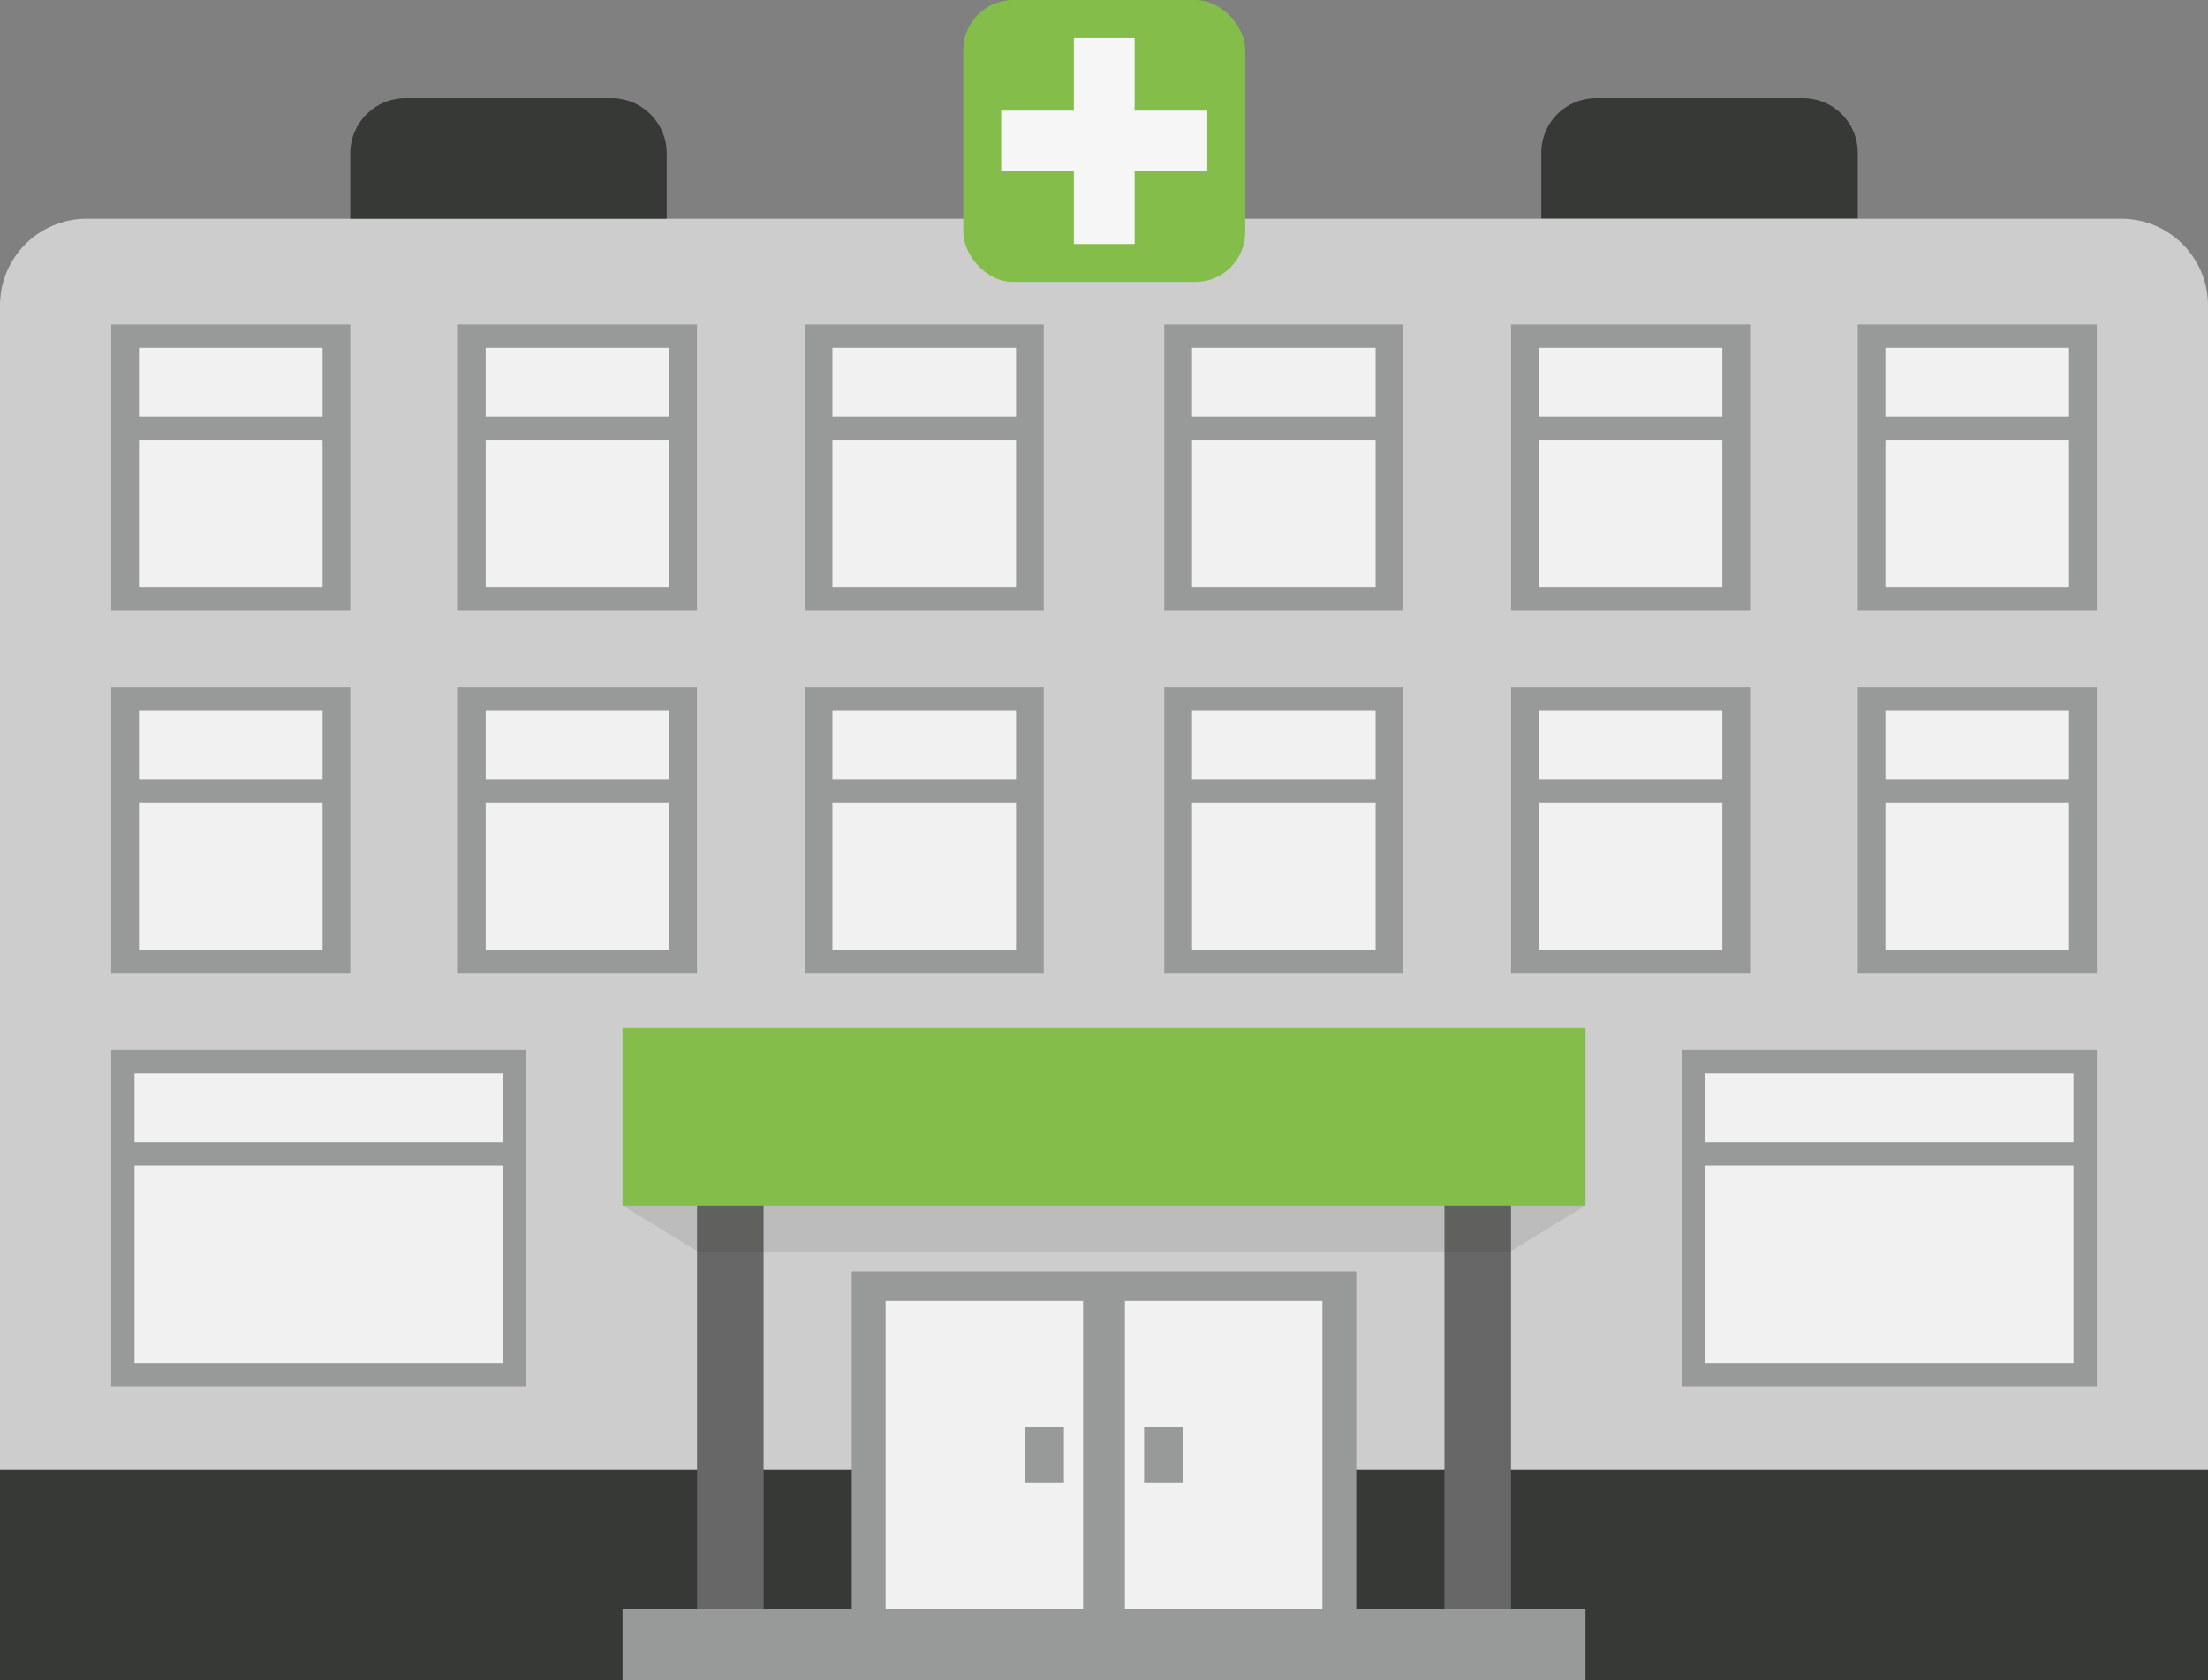
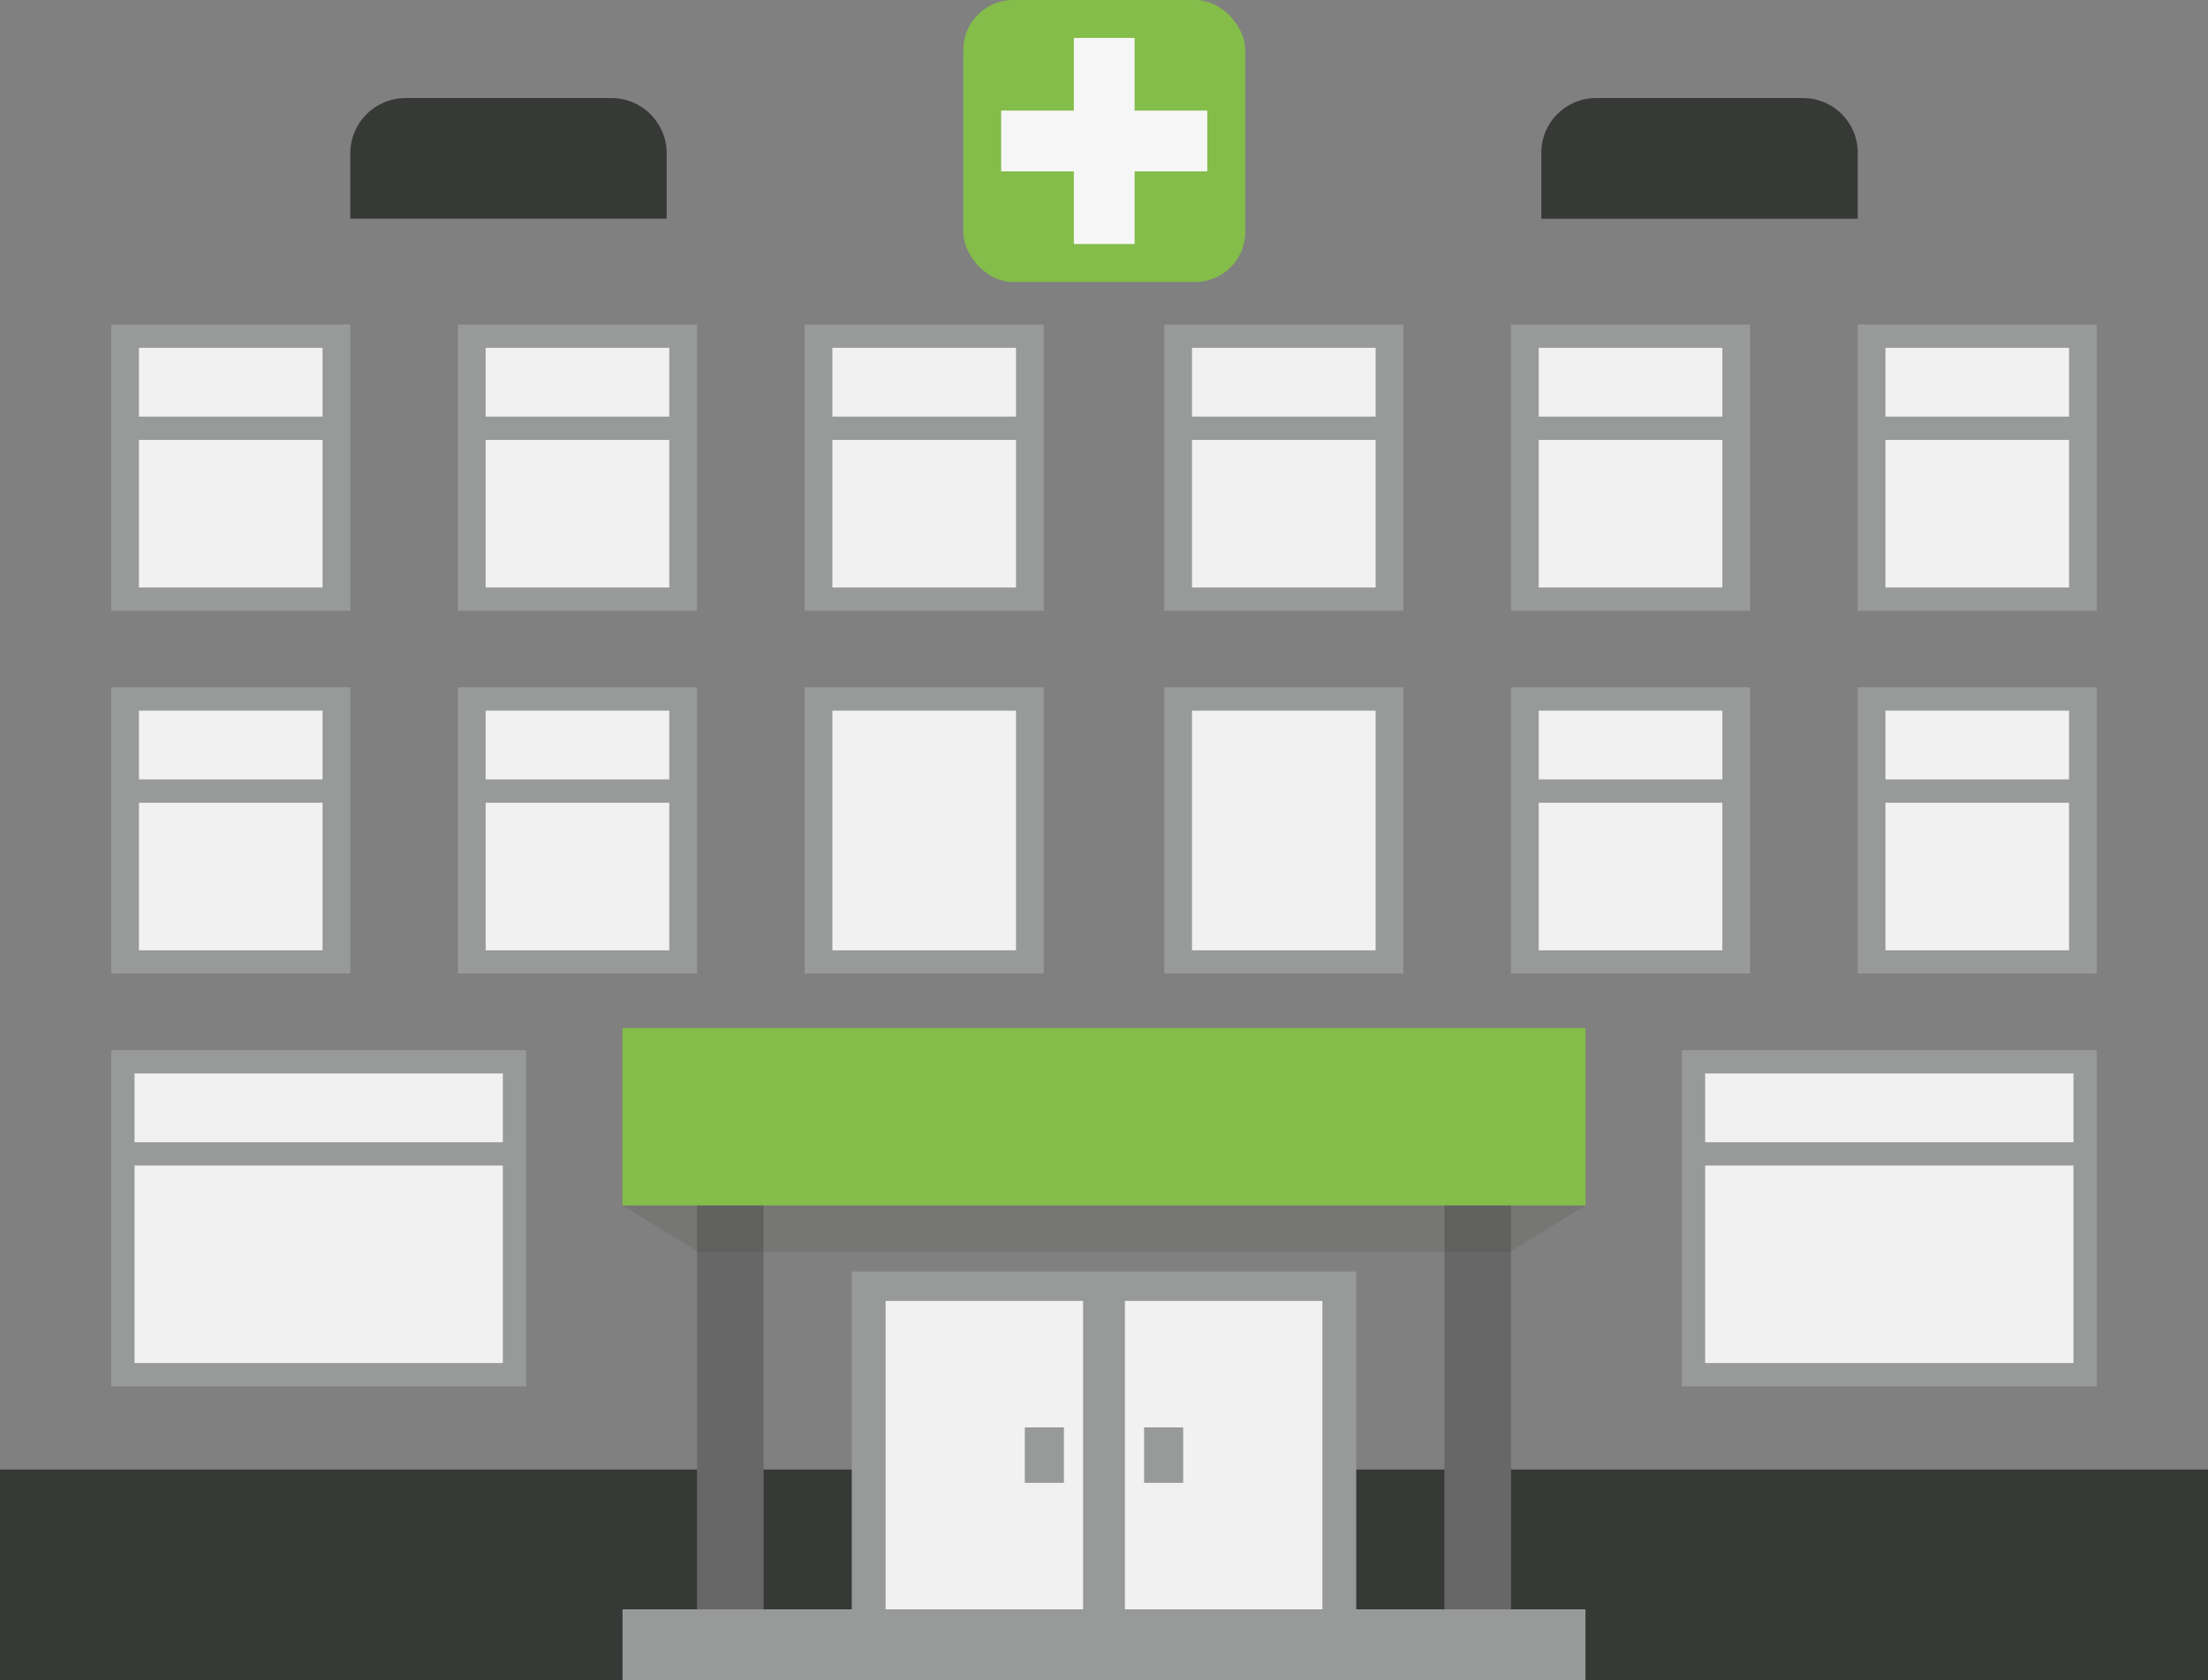
<svg xmlns="http://www.w3.org/2000/svg" viewBox="0 0 738.57 562.02">
  <rect x="0" y="0" width="738.57" height="562.02" fill="#808080" stroke="none" />
  <defs>
    <style>.d{fill:#f6f6f6;}.e{fill:#84bd49;}.f{fill:#373937;}.g{fill:#676767;}.h{fill:#cecdce;}.i{fill:#f1f1f1;}.j{fill:#1e1e1c;opacity:.1;}.k{fill:#989999;}</style>
  </defs>
  <g id="a" />
  <g id="b">
    <g id="c">
      <g>
        <path class="f" d="M533.83,32.8h69.31c10.09,0,18.27,8.18,18.27,18.27v22.09h-105.85v-22.09c0-10.09,8.18-18.27,18.27-18.27Z" />
-         <path class="h" d="M0,562.02V102.16c0-16.02,12.99-29,29-29H709.57c16.02,0,29,12.99,29,29v459.87H0Z" />
        <rect class="f" y="491.51" width="738.57" height="70.51" />
        <rect class="k" x="284.91" y="425.27" width="168.75" height="113" />
        <path class="f" d="M204.53,32.8h-68.88c-10.21,0-18.48,8.28-18.48,18.48v21.87h105.84v-21.87c0-10.21-8.28-18.48-18.48-18.48Z" />
        <rect class="k" x="208.23" y="538.27" width="322.11" height="23.75" />
        <rect class="e" x="208.23" y="343.82" width="322.11" height="59.38" />
        <rect class="g" x="233.15" y="403.19" width="22.27" height="135.08" />
        <rect class="g" x="483.16" y="403.19" width="22.27" height="135.08" />
        <rect class="i" x="296.23" y="435.11" width="66.05" height="103.16" />
        <rect class="i" x="376.29" y="435.11" width="66.05" height="103.16" />
        <rect class="k" x="37.21" y="108.54" width="79.96" height="95.74" />
        <rect class="i" x="46.48" y="116.34" width="61.42" height="80.16" />
        <rect class="k" x="42.4" y="139.35" width="69.39" height="7.79" />
        <rect class="k" x="621.41" y="108.54" width="79.96" height="95.74" />
        <rect class="i" x="630.67" y="116.34" width="61.42" height="80.16" />
        <rect class="k" x="626.78" y="139.35" width="69.39" height="7.79" />
        <rect class="k" x="153.18" y="108.54" width="79.96" height="95.74" />
        <rect class="i" x="162.45" y="116.34" width="61.42" height="80.16" />
        <rect class="k" x="158.38" y="139.35" width="69.39" height="7.79" />
        <rect class="k" x="505.43" y="108.54" width="79.96" height="95.74" />
        <rect class="i" x="514.7" y="116.34" width="61.42" height="80.16" />
        <rect class="k" x="510.8" y="139.35" width="69.39" height="7.79" />
        <rect class="k" x="269.16" y="108.54" width="79.96" height="95.74" />
        <rect class="i" x="278.43" y="116.34" width="61.42" height="80.16" />
        <rect class="k" x="274.35" y="139.35" width="69.39" height="7.79" />
        <rect class="k" x="389.45" y="108.54" width="79.96" height="95.74" />
        <rect class="i" x="398.72" y="116.34" width="61.42" height="80.16" />
        <rect class="k" x="394.83" y="139.35" width="69.39" height="7.79" />
        <rect class="k" x="37.21" y="229.89" width="79.96" height="95.74" />
        <rect class="i" x="46.48" y="237.69" width="61.42" height="80.16" />
        <rect class="k" x="42.4" y="260.69" width="69.39" height="7.79" />
        <rect class="k" x="621.41" y="229.89" width="79.96" height="95.74" />
        <rect class="i" x="630.67" y="237.69" width="61.42" height="80.16" />
        <rect class="k" x="626.78" y="260.69" width="69.39" height="7.79" />
        <rect class="k" x="153.18" y="229.89" width="79.96" height="95.74" />
        <rect class="i" x="162.45" y="237.69" width="61.42" height="80.16" />
        <rect class="k" x="158.38" y="260.69" width="69.39" height="7.79" />
        <rect class="k" x="505.43" y="229.89" width="79.96" height="95.74" />
        <rect class="i" x="514.7" y="237.69" width="61.42" height="80.16" />
        <rect class="k" x="510.8" y="260.69" width="69.39" height="7.79" />
        <rect class="k" x="269.16" y="229.89" width="79.96" height="95.74" />
        <rect class="i" x="278.43" y="237.69" width="61.42" height="80.16" />
-         <rect class="k" x="274.35" y="260.69" width="69.39" height="7.79" />
        <rect class="k" x="389.45" y="229.89" width="79.96" height="95.74" />
        <rect class="i" x="398.72" y="237.69" width="61.42" height="80.16" />
-         <rect class="k" x="394.83" y="260.69" width="69.39" height="7.79" />
        <g>
          <rect class="k" x="37.21" y="351.24" width="138.79" height="112.44" />
          <rect class="i" x="45" y="359.03" width="123.2" height="96.86" />
          <rect class="k" x="42.4" y="382.04" width="128.09" height="7.79" />
        </g>
        <rect class="k" x="562.58" y="351.24" width="138.79" height="112.44" />
        <rect class="i" x="570.37" y="359.03" width="123.2" height="96.86" />
        <rect class="k" x="568.08" y="382.04" width="128.09" height="7.79" />
        <g>
          <rect class="e" x="322.21" width="94.31" height="94.31" rx="16.7" ry="16.7" />
          <g>
            <rect class="d" x="359.2" y="12.68" width="20.32" height="68.94" />
            <rect class="d" x="334.89" y="36.99" width="68.94" height="20.32" />
          </g>
        </g>
        <polygon class="j" points="504.87 418.78 233.7 418.78 208.23 403.19 530.34 403.19 504.87 418.78" />
        <rect class="k" x="342.8" y="477.41" width="13.08" height="18.55" />
        <rect class="k" x="382.69" y="477.41" width="13.08" height="18.55" />
      </g>
    </g>
  </g>
</svg>